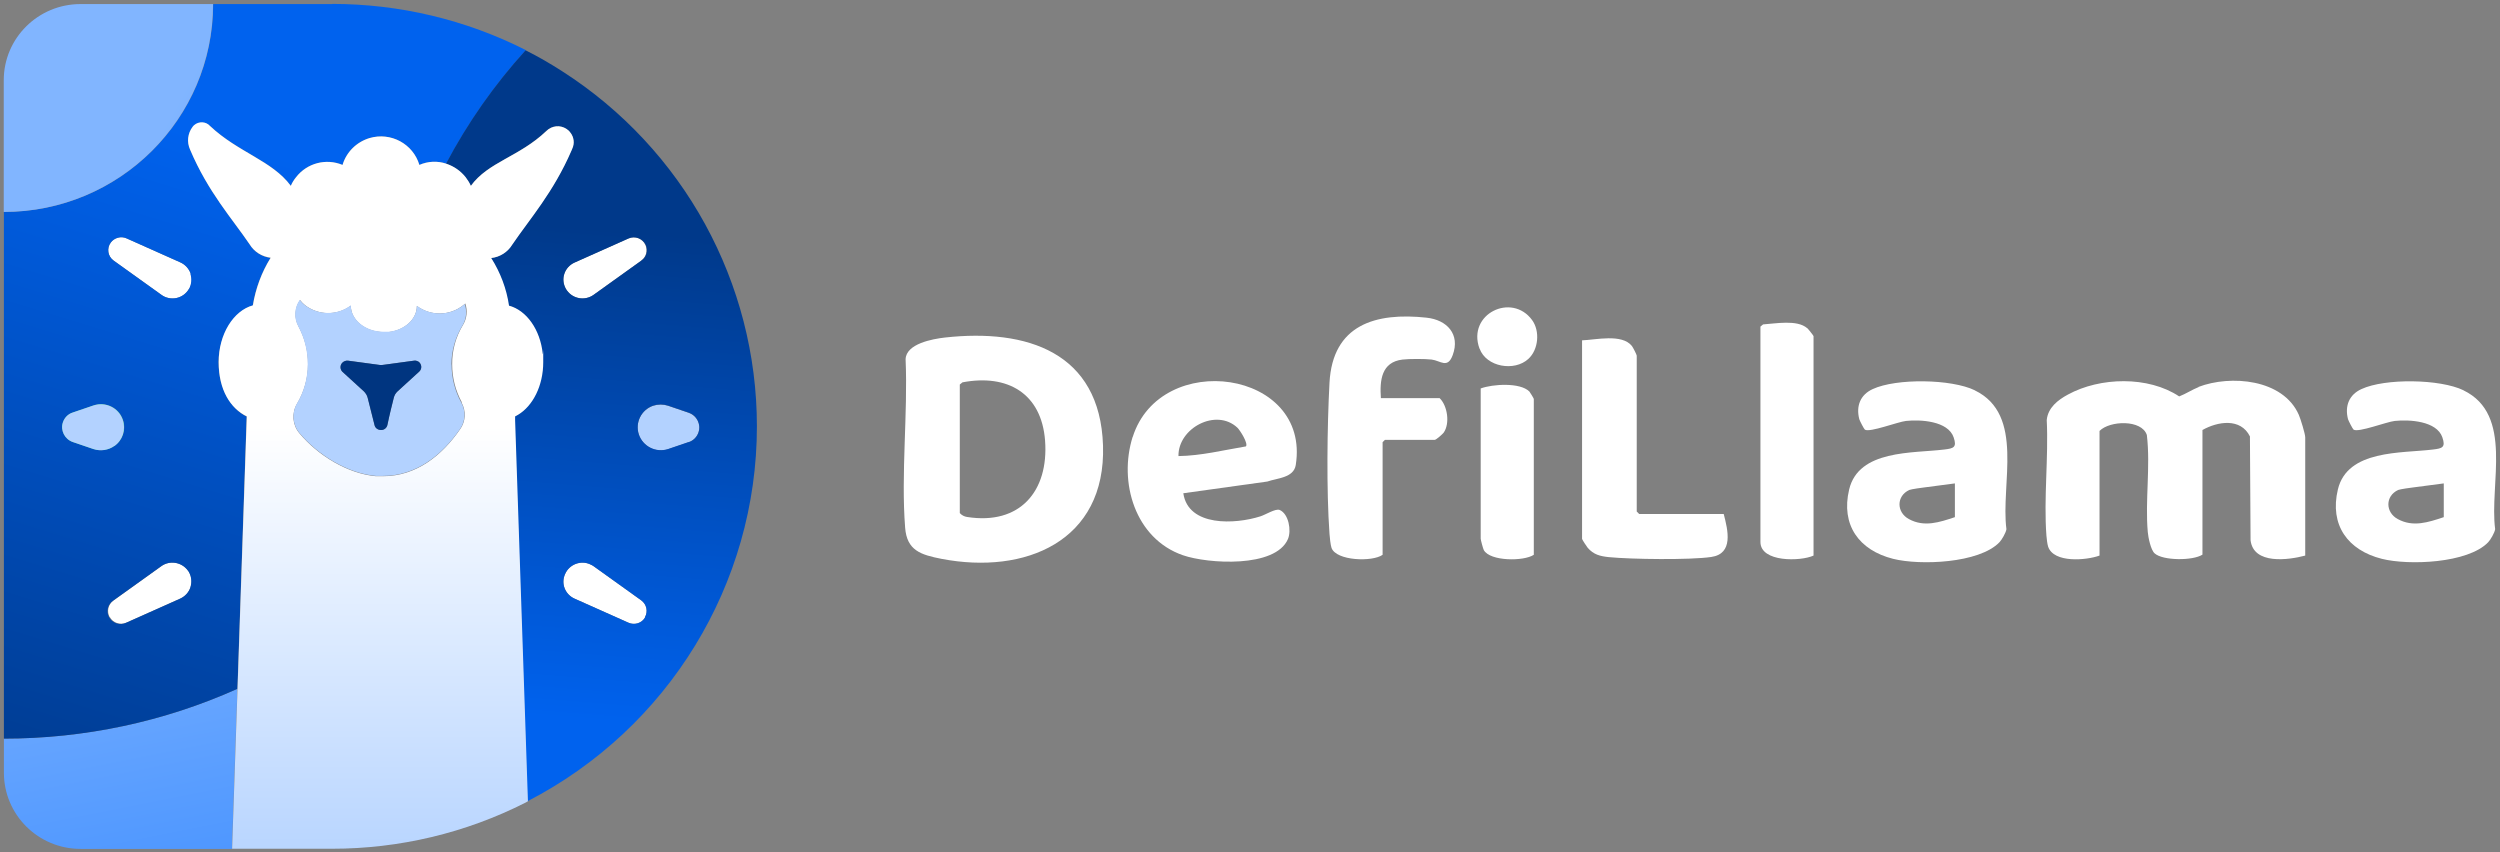
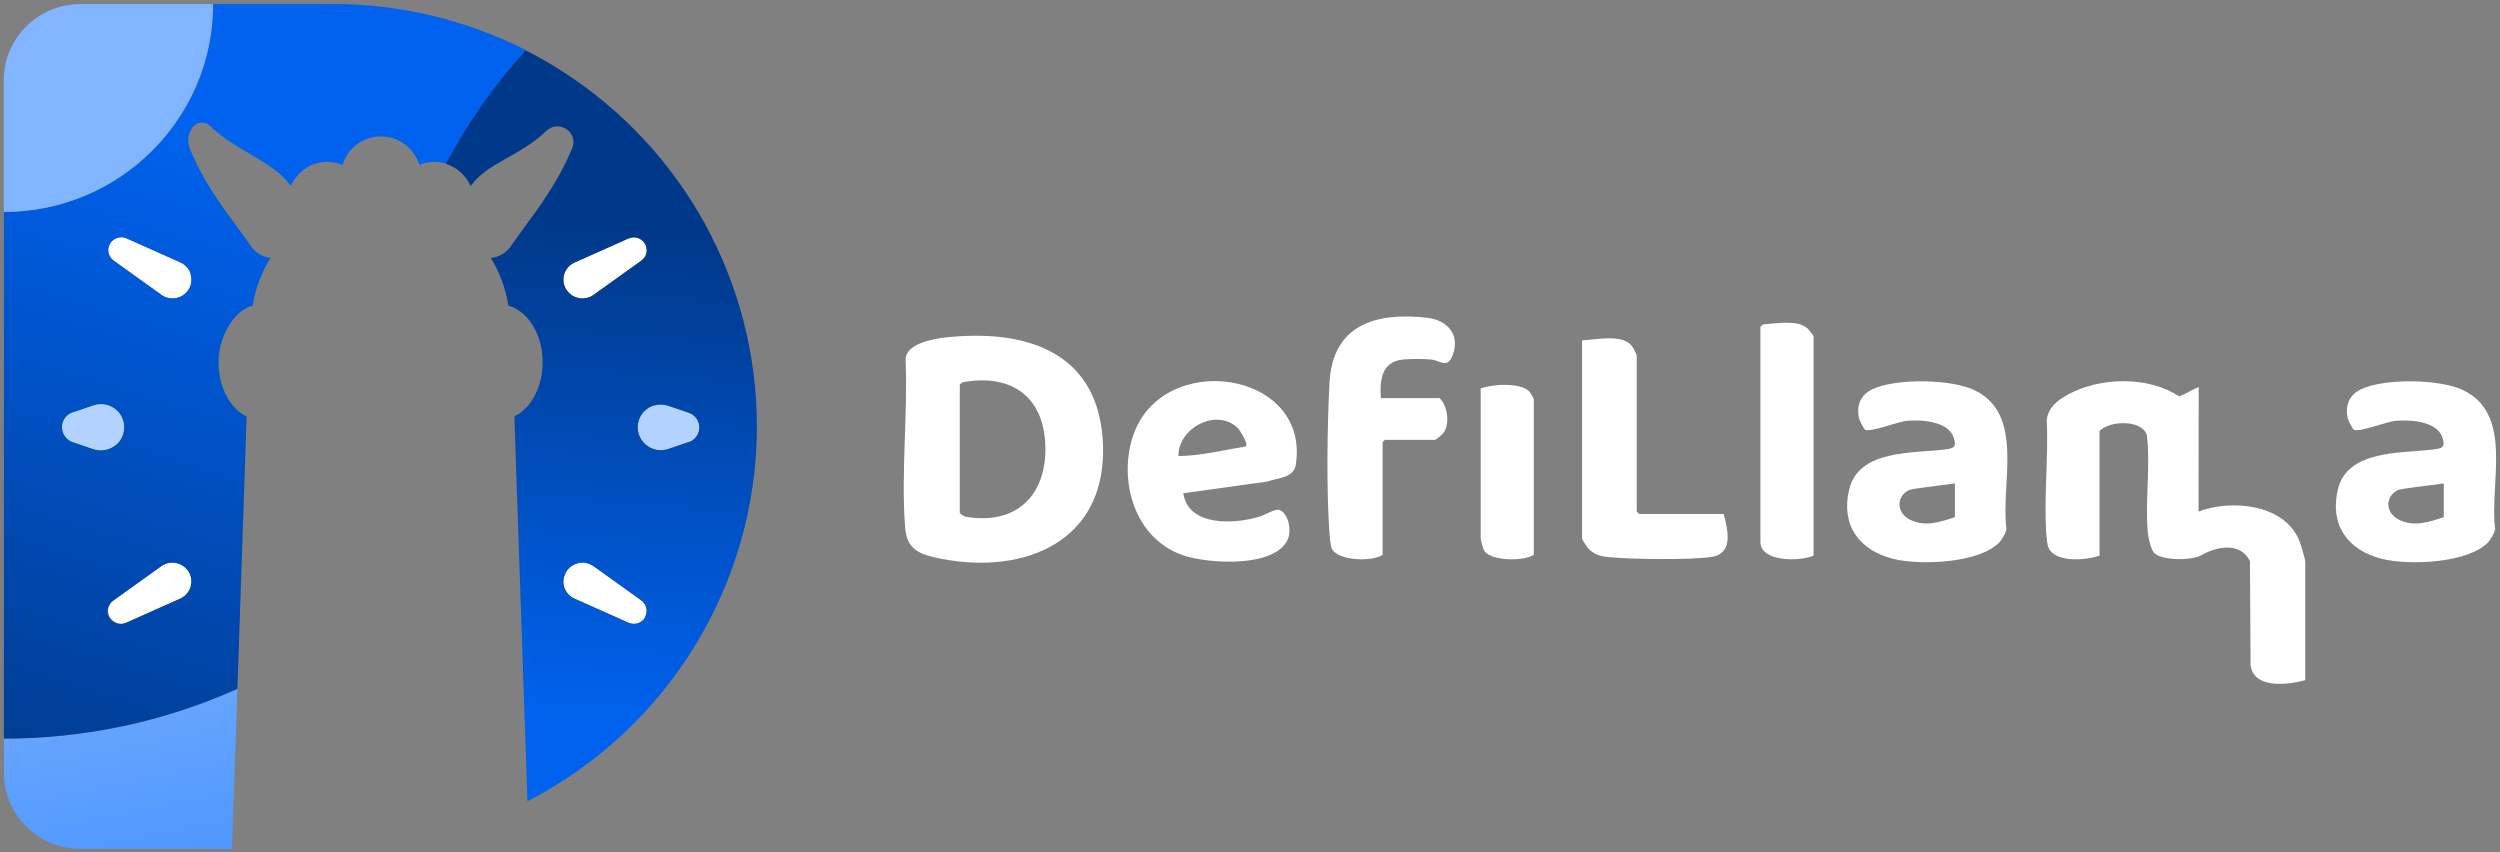
<svg xmlns="http://www.w3.org/2000/svg" xmlns:xlink="http://www.w3.org/1999/xlink" id="Layer_1" version="1.1" viewBox="0 0 1600.6 545.8">
  <rect x="0" y="0" width="1600.6" height="545.8" fill="#808080" stroke="none" />
  <defs>
    <style>
      .st0 {
        fill: #b3d2ff;
      }

      .st0, .st1, .st2, .st3 {
        fill-rule: evenodd;
      }

      .st1, .st4 {
        fill: #fff;
      }

      .st5 {
        fill: url(#linear-gradient2);
      }

      .st6 {
        fill: url(#linear-gradient1);
      }

      .st7 {
        fill: url(#linear-gradient3);
      }

      .st8 {
        fill: url(#linear-gradient4);
      }

      .st9 {
        fill: url(#linear-gradient);
      }

      .st2 {
        fill: #0dff81;
      }

      .st3 {
        fill: #003580;
      }
    </style>
    <linearGradient id="linear-gradient" x1="136.6" y1="1168.9" x2="51.4" y2="1597.2" gradientTransform="translate(0 1937.8) scale(1 -1)" gradientUnits="userSpaceOnUse">
      <stop offset=".3" stop-color="#3a8bff" />
      <stop offset="1" stop-color="#81b5ff" />
    </linearGradient>
    <linearGradient id="linear-gradient1" x1="223.4" y1="2029.2" x2="31.4" y2="1404.5" gradientTransform="translate(0 1937.8) scale(1 -1)" gradientUnits="userSpaceOnUse">
      <stop offset=".3" stop-color="#0062ee" />
      <stop offset="1" stop-color="#00398a" />
    </linearGradient>
    <linearGradient id="linear-gradient2" x1="352.8" y1="1343.6" x2="388.9" y2="1790.7" xlink:href="#linear-gradient1" />
    <linearGradient id="linear-gradient3" x1="243.8" y1="1245.6" x2="243.8" y2="1665" gradientTransform="translate(0 1937.8) scale(1 -1)" gradientUnits="userSpaceOnUse">
      <stop offset=".3" stop-color="#b3d2ff" />
      <stop offset="1" stop-color="#fff" />
    </linearGradient>
    <linearGradient id="linear-gradient4" x1="582.9" y1="1584.3" x2="100.6" y2="1851.4" xlink:href="#linear-gradient" />
  </defs>
  <path class="st2" d="M73.2,285.5c-3.9,2.8-8.9,3.5-13.4,2l-13.2-4.5c-5.2-1.8-8.1-7.5-6.3-12.7,1-2.9,3.3-5.3,6.3-6.2l13.2-4.5c7.8-2.6,16.2,1.5,18.8,9.2,2.1,6.2,0,13-5.4,16.8Z" />
  <path class="st1" d="M70.3,395.3c-2.1-3.7-1.1-8.3,2.3-10.8l30.7-22c5.4-3.9,13-2.7,17,2.7.3.3.5.7.7,1,3.3,5.7,1.4,13.1-4.4,16.4h0l-1.1.6-34.5,15.4c-3.9,1.7-8.5.3-10.6-3.4Z" />
  <path class="st1" d="M120.9,185.1c-1.7,2.9-4.6,5-7.9,5.7-3.3.7-6.9,0-9.6-2l-30.7-22c-3.7-2.7-4.5-7.8-1.8-11.5,2.3-3.1,6.6-4.3,10.1-2.7l34.5,15.4c6.1,2.7,8.9,9.8,6.2,15.9,0,.4-.4.7-.6,1.1" />
  <path class="st9" d="M152,441l-3.5,102.5H51.6c-27.1,0-49.1-21.8-49.1-48.8v-21.8c51.5,0,102.6-10.8,149.5-31.9Z" />
  <path class="st1" d="M413,395.3c-2.1,3.7-6.7,5.1-10.6,3.4l-34.5-15.4c-6.1-2.7-8.9-9.7-6.1-15.8l.6-1.2c3.3-5.7,10.7-7.8,16.4-4.5,0,0,0,0,.1,0l1,.6,30.7,22c3.4,2.5,4.4,7.1,2.3,10.8" />
  <path class="st1" d="M410.7,166.8l-30.7,22c-5.5,3.9-13.1,2.6-17-2.8l-.6-.9c-3.4-5.6-1.6-13,4.1-16.4.4-.3.8-.5,1.2-.6l34.5-15.4c4.2-1.9,9.1,0,11,4.1,1.6,3.6.5,7.8-2.7,10" />
  <path class="st0" d="M447.7,273.6c0,4.3-2.7,8.1-6.8,9.5l-13.2,4.5c-7.8,2.5-16.1-1.7-18.7-9.4-2.5-7.6,1.6-15.8,9.2-18.4,3.1-1,6.4-1,9.5,0l13.2,4.5c4.1,1.4,6.8,5.2,6.8,9.5" />
  <path class="st6" d="M121.9,175.4c1,3.2.7,6.8-1,9.7-1.7,2.9-4.6,5-7.9,5.7-3.3.7-6.9,0-9.6-2l-30.7-22c-3.7-2.7-4.5-7.8-1.8-11.5,2.3-3.1,6.6-4.3,10.1-2.7l34.5,15.4c3.1,1.4,5.5,4.1,6.6,7.3M121.9,376c-1,3.2-3.5,5.9-6.6,7.3l-34.5,15.4c-4.1,2-9.1.2-11.1-3.9-1.8-3.7-.6-8,2.8-10.3l30.7-22c5.4-3.9,13-2.7,17,2.7.3.3.5.7.7,1,1.7,3,2,6.5,1,9.7M59.8,287.5l-13.2-4.5c-5.2-1.8-8.1-7.5-6.3-12.7,1-2.9,3.3-5.3,6.3-6.2l13.2-4.5c7.7-2.7,16.2,1.3,18.9,9,2.7,7.7-1.3,16.1-9.1,18.8-.1,0-.2,0-.3.1-3.1,1-6.4,1-9.5,0M212.6,2.6h-76.1c0,73.5-60,133.1-134,133.1v337.2c51.5,0,102.6-10.8,149.5-31.9l5.9-174.3c-10.5-5.1-18-18.8-18-34.8s9.5-32.9,21.9-36.3c1.7-10.8,5.6-21.2,11.4-30.5-5.5-.6-10.4-3.8-13.3-8.6-11.3-16.5-26.5-33.3-38.1-60.6-2.2-4.8-1.6-10.4,1.6-14.6,2.4-3.1,7-3.7,10.2-1.4.3.3.6.5.9.8,18,16.9,39.7,22,51.7,38.3.9-2,2-3.9,3.4-5.6,7-9,19.1-12.2,29.7-7.8,4-13.5,18.3-21.2,31.9-17.2,8.3,2.5,14.8,8.9,17.3,17.2,5.4-2.4,11.6-2.7,17.2-.8,13.9-26.2,31-50.7,51-72.7C298.2,12.6,255.7,2.5,212.6,2.5" />
  <path class="st0" d="M73.2,285.5c-3.9,2.8-8.9,3.5-13.4,2l-13.2-4.5c-5.2-1.8-8.1-7.5-6.3-12.7,1-2.9,3.3-5.3,6.3-6.2l13.2-4.5c7.8-2.6,16.2,1.5,18.8,9.2,2.1,6.2,0,13-5.4,16.8Z" />
  <path class="st5" d="M440.9,283l-13.2,4.5c-7.8,2.5-16.1-1.7-18.7-9.4-2.5-7.6,1.6-15.8,9.2-18.4,3.1-1,6.4-1,9.5,0l13.2,4.5c5.3,1.8,8.1,7.5,6.3,12.7-1,2.9-3.3,5.3-6.3,6.2M413,395.3c-2.1,3.7-6.7,5.1-10.6,3.4l-34.5-15.4c-6.1-2.7-8.9-9.7-6.1-15.8l.6-1.2c3.3-5.7,10.7-7.8,16.4-4.5,0,0,0,0,.1,0l1,.6,30.7,22c3.4,2.5,4.4,7.1,2.3,10.8M361.3,175.4c1-3.2,3.5-5.9,6.6-7.3l34.5-15.4c4.2-1.9,9.1,0,11,4.1,1.6,3.6.5,7.8-2.7,10l-30.7,22c-5.5,3.9-13.1,2.6-17-2.8l-.6-.9c-1.7-2.9-2.2-6.5-1.1-9.7M359.9,45.6c-7.6-4.9-15.4-9.4-23.4-13.4-20,22-37.1,46.4-51,72.7,4.9,1.6,9.2,4.5,12.4,8.6,1.4,1.7,2.5,3.6,3.4,5.6,11.2-15.3,31-18.7,48.3-35.1,3.5-3.6,9-4.1,13.1-1.3.9.6,1.7,1.3,2.3,2.2,2.3,2.9,2.8,6.9,1.2,10.3l-.5,1.2c-11.6,26.8-26.7,43.8-37.9,60.2-2.9,4.8-7.9,7.9-13.5,8.6,5.7,9.3,9.5,19.7,11.2,30.5,11.2,3.1,20,15.4,21.6,30.9.2,1.8.3,3.6.3,5.3,0,15-6.6,28-16.2,33.7-.6.4-1.2.7-1.8,1v2.6l8.3,243.8c90.2-46.5,146.9-139.1,146.9-240,0-91.9-46.9-177.6-124.7-227.4" />
-   <path class="st7" d="M295.5,257.7c3,5.4,2.7,12.1-.9,17.1-11.8,17.1-28.3,30.1-49.4,30.1h-4.5c-18.2-1.6-37.3-13.4-49.1-27.6-4.4-5.3-5-12.7-1.5-18.7,4.6-7.7,7.1-16.5,7.1-25.4s-2.1-16.7-6-24.1c-3-5.4-2.6-12,.9-17,.9,1.2,2,2.3,3.1,3.2,8.6,6.7,20.6,6.9,29.4.4,0,9.4,9.5,16.9,21.1,16.9,1,0,2.1,0,3.2,0,10.2-1.2,18-8.2,18-16.7,8.9,6.6,21.2,6.4,29.8-.6l1.2-1c1.6,4.6,1,9.7-1.5,13.8-4.6,7.6-7,16.3-6.9,25.2,0,8.5,2.1,16.8,6.2,24.3M365.1,84.8c-.6-.9-1.4-1.6-2.3-2.2-4.1-2.8-9.5-2.2-13,1.3-17.3,16.5-37.3,19.8-48.3,35.1-.9-2-2.1-3.9-3.4-5.6-3.2-4-7.5-7-12.4-8.6-5.6-1.9-11.8-1.6-17.2.8-4-13.5-18.3-21.2-31.9-17.2-8.3,2.5-14.8,8.9-17.3,17.2-10.5-4.4-22.7-1.2-29.7,7.8-1.4,1.7-2.6,3.6-3.4,5.6-12-16.2-33.6-21.3-51.7-38.3-2.6-3-7.2-3.2-10.2-.6h0c-.4.3-.7.7-1,1.1-3.2,4.2-3.8,9.8-1.6,14.6,11.6,27.3,26.9,44.1,38.1,60.6,2.9,4.8,7.9,7.9,13.5,8.6-5.8,9.3-9.6,19.7-11.4,30.5-12.4,3.4-21.9,18.3-21.9,36.3s7.5,29.6,18,34.8l-9.4,276.8h64c43.1,0,85.6-10.1,124-29.6l1.4-.8-8.2-243.8v-2.6c.6-.3,1.2-.6,1.8-1,9.6-5.7,16.2-18.7,16.2-33.7s0-3.6-.3-5.3c-1.6-15.6-10.4-27.9-21.6-30.9-1.6-10.9-5.5-21.2-11.4-30.5,5.6-.6,10.6-3.8,13.5-8.6,11.2-16.5,26.3-33.4,37.9-60.2l.5-1.2c1.6-3.4,1.1-7.4-1.2-10.3Z" />
  <path class="st8" d="M136.4,2.6c0,73.5-60,133.1-134,133.1V51.4C2.4,24.4,24.4,2.6,51.6,2.6h84.9,0Z" />
-   <path class="st0" d="M268.3,238l-13.8,12.6c-1.2,1.1-2,2.5-2.4,4.1-.9,3.6-2.7,10.7-4.1,17.5-.5,1.9-2.2,3.2-4.1,3.1-2,0-3.7-1.3-4.1-3.1l-4.4-17.5c-.4-1.6-1.3-3-2.4-4.1l-13.8-12.6c-1.6-1.6-1.6-4.2,0-5.8.9-.9,2.2-1.4,3.5-1.3l20.7,2.8h1.1l1.6-.2,19.1-2.6c1.7-.2,3.4.7,4.1,2.3.8,1.6.4,3.6-1,4.8M289,233.3c0-8.8,2.6-17.5,7.2-25.1,2.4-4.1,2.9-9.1,1.3-13.6l-1,.9c-8.6,6.8-20.8,6.9-29.6.3,0,8.4-7.7,15.5-18,16.6-1,0-2.1,0-3.2,0-11.6,0-21.1-7.6-21.1-16.9-8.8,6.6-20.9,6.5-29.6-.3-1.2-.9-2.2-2.1-3.1-3.2-3.5,5-3.9,11.6-.9,17,4,7.5,6.1,15.9,6,24.3,0,8.8-2.3,17.5-6.9,25.1-3.4,5.9-2.8,13.4,1.5,18.7,11.9,14.2,30.9,26,49.1,27.6h4.5c21,0,37.6-13,49.4-30.1,3.4-5,3.7-11.6.7-16.9-4.1-7.5-6.2-15.8-6.2-24.3" />
-   <path class="st3" d="M268.3,238l-13.8,12.6c-1.2,1.1-2,2.5-2.4,4.1-.9,3.6-2.7,10.7-4.1,17.5-.5,1.9-2.2,3.2-4.1,3.1-2,0-3.7-1.3-4.1-3.1l-4.4-17.5c-.4-1.6-1.3-3-2.4-4.1l-13.8-12.6c-1.6-1.6-1.6-4.2,0-5.8.9-.9,2.2-1.4,3.5-1.3l20.7,2.8h1.1l1.6-.2,19.1-2.6c1.7-.2,3.4.7,4.1,2.3.8,1.6.4,3.6-1,4.8" />
  <g>
-     <path class="st4" d="M1407.7,247.8c-4.3,1.7-8.1,4.3-12.5,6-19.8-13.2-50.7-12.4-71.2-1.2-6.5,3.5-12.8,8.4-13.6,16.3,1.2,24-2,50.3-.2,74,.2,2,.5,5.3,1.1,7.1,3.6,10.6,24.4,8.8,32.9,5.7v-79.8c6.6-6.7,27-7.4,30.3,2.6,2.4,20.2-1.2,42.2.6,62.2.3,3.4,1.9,11.4,4.4,13.6,5.2,4.7,24.4,4.8,30.6.8v-79.8c9.8-5.5,24.4-7.9,30.4,4.1l.4,66.5c1.9,15.7,24.2,12.7,35,9.8v-75.7c0-2.2-3-11.9-4.1-14.4-10.1-23-43.7-25.7-64.2-17.9Z" />
+     <path class="st4" d="M1407.7,247.8c-4.3,1.7-8.1,4.3-12.5,6-19.8-13.2-50.7-12.4-71.2-1.2-6.5,3.5-12.8,8.4-13.6,16.3,1.2,24-2,50.3-.2,74,.2,2,.5,5.3,1.1,7.1,3.6,10.6,24.4,8.8,32.9,5.7v-79.8c6.6-6.7,27-7.4,30.3,2.6,2.4,20.2-1.2,42.2.6,62.2.3,3.4,1.9,11.4,4.4,13.6,5.2,4.7,24.4,4.8,30.6.8c9.8-5.5,24.4-7.9,30.4,4.1l.4,66.5c1.9,15.7,24.2,12.7,35,9.8v-75.7c0-2.2-3-11.9-4.1-14.4-10.1-23-43.7-25.7-64.2-17.9Z" />
    <path class="st4" d="M605,216.1c-8,.9-24.9,4-25.2,13.9,1.5,35-3,73.2-.3,107.8,1.1,14.7,10.1,17.4,23.3,20,53.5,10.3,105.3-11.2,103.4-72.5-1.9-59.9-48.9-75-101.2-69.2ZM619.2,331c-1.9-.3-3.4-1.1-4.7-2.5v-82.3l1.7-1.4c28.8-5.5,50.6,7,52.9,37.3,2.4,32.4-16.1,54.2-49.9,48.9Z" />
    <path class="st4" d="M1264.4,249.9c-15-7.3-50.3-7.8-65.4-.8-7.9,3.6-10.8,10.8-8.6,19.3.3,1,3,6.3,3.6,6.7,3.2,1.9,21-5,26.3-5.6,9.3-1,26.9,0,30.5,10.5,2.2,6.4,0,7.1-6,7.8-20.3,2.5-54.8,0-60.9,25.6-5.4,22.7,6.3,38.9,28.2,44.4,17.1,4.3,55,2.9,68-10.6,1.5-1.5,4.2-6.2,4.5-8.4-3.8-28.8,12-73.3-20.3-88.9ZM1251.6,331.1c-9.9,3.3-19.7,6.6-29.5,1.2-7.9-4.3-8.1-14.7.3-18.6,1.1-.5,9-1.6,9.4-1.6l19.8-2.6v21.6Z" />
    <path class="st4" d="M1577.3,249.9c-15-7.3-50.3-7.8-65.4-.8-7.9,3.6-10.8,10.8-8.6,19.3.3,1,3,6.3,3.6,6.7,3.2,1.9,21-5,26.3-5.6,9.3-1,26.9,0,30.5,10.5,2.2,6.4,0,7.1-6,7.8-20.3,2.5-54.8,0-60.9,25.6-5.4,22.7,6.3,38.9,28.2,44.4,17.1,4.3,55,2.9,68-10.6,1.5-1.5,4.2-6.2,4.5-8.4-3.8-28.8,12-73.3-20.3-88.9ZM1564.6,331.1c-9.9,3.3-19.7,6.6-29.5,1.2-7.9-4.3-8.1-14.7.3-18.6,1.1-.5,9-1.6,9.4-1.6l19.8-2.6v21.6Z" />
    <path class="st4" d="M725.2,279.6c-9.2,29.1,1.5,65.3,32.2,75.9,15.9,5.5,59.2,8.3,67.2-10.4,2.3-5.4.5-16.1-5.3-18.6-2.6-1.1-9.1,3.1-12.4,4.1-15.9,5.1-46.1,6.8-49.3-14.8l53.8-7.5c6.2-2.2,16.9-2.3,18.2-10.6,9.6-61-86.6-74.2-104.4-17.9ZM797.7,285.8c-14.4,2.4-28.7,6-43.2,6.2-.3-17.9,24.1-30.9,37.7-18.2,1.7,1.6,7.1,10.1,5.5,12Z" />
    <path class="st4" d="M913.5,203.4c-33-3.6-60.3,4.6-62.3,41.6-1.5,28-2,69,0,96.8.1,2.1.7,7.3,1.3,9,3,8.3,26.2,9.1,32.7,4.4v-72.1l1.5-1.5h31.9c.9,0,4.9-3.6,5.7-4.6,4.1-5.8,2.5-17.2-2.6-22.1h-37.6c-.8-11.4.3-23.1,13.9-24.7,4.1-.5,14.5-.5,18.6,0,5.7.7,10.2,6.1,13.5-2.9,4.9-13.3-3.7-22.5-16.7-23.9Z" />
    <path class="st4" d="M1049.4,329l-1.5-1.5v-99.8c0-.6-2.4-5.3-3.1-6.2-6.4-8-23.2-3.9-31.9-3.6v127.1c0,.4,2.9,4.9,3.6,5.7,3.8,4.4,7.9,5.4,13.6,6,14.3,1.4,51.8,1.9,65.5-.1,14.4-2.1,10.7-17.1,8-27.5h-54Z" />
    <path class="st4" d="M1157,210.1c-6.4-5.6-20.3-2.9-28.2-2.4l-1.7,1.4v137.9c0,13.1,25.8,12.5,34,8.7v-140.5c0-.3-3.5-4.7-4.1-5.2Z" />
    <path class="st4" d="M948,248.7v96.2c0,.7,1.5,6.4,2,7.3,4,7.2,25.5,7.3,32,3v-99.8c0-.3-2.5-4.4-2.8-4.7-5.9-6-23.7-4.8-31.2-2Z" />
-     <path class="st4" d="M947.3,223.2c4.3,11.8,22.3,14.8,31.2,6.6,6.5-5.9,7.6-17.8,2.4-24.9-13-17.8-41.7-3.9-33.7,18.2Z" />
  </g>
</svg>